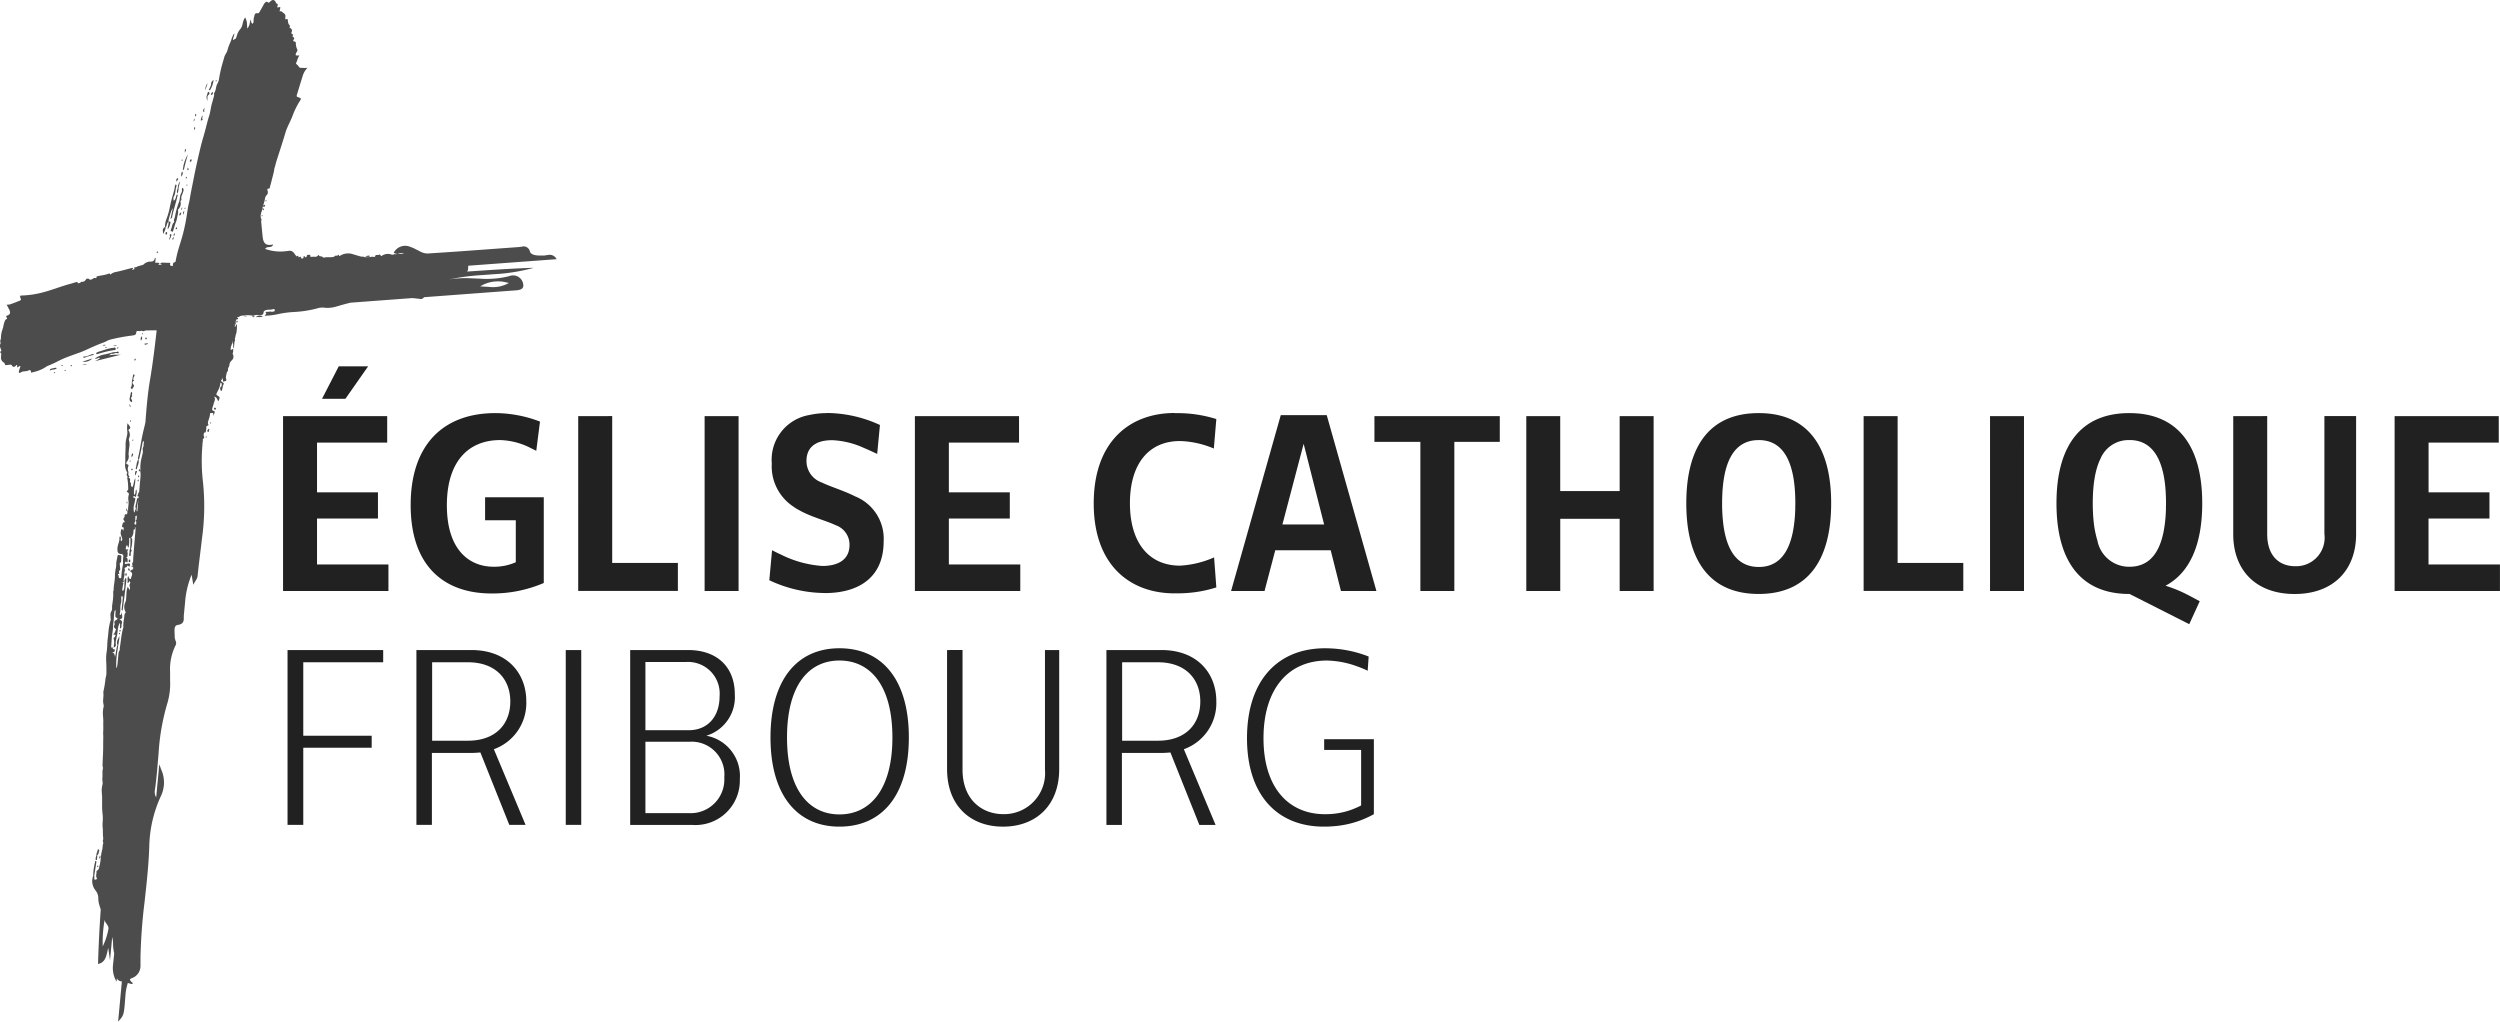
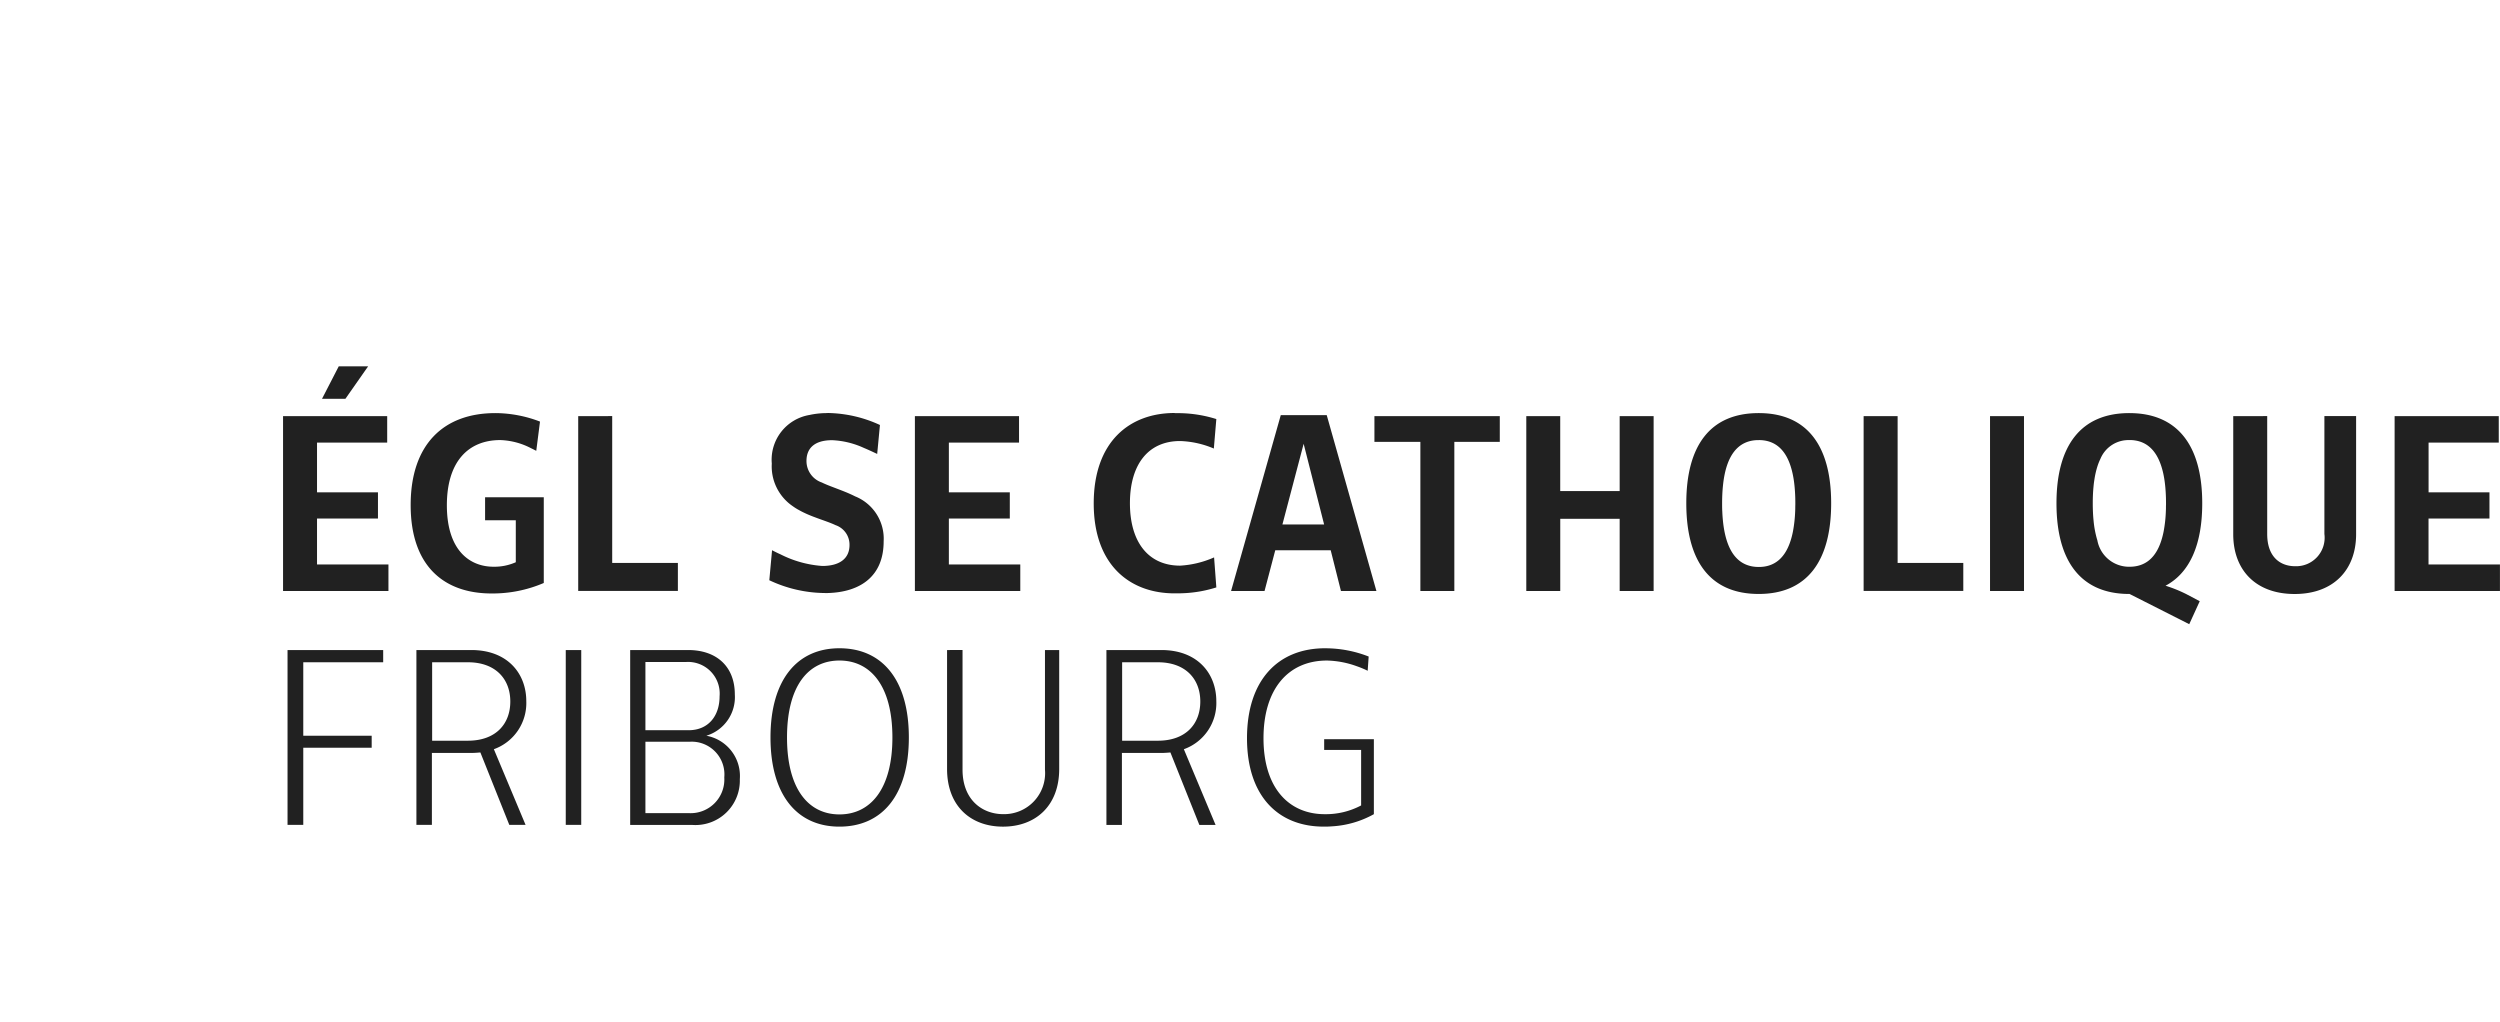
<svg xmlns="http://www.w3.org/2000/svg" width="233.263" height="95.322" viewBox="0 0 233.263 95.322">
  <defs>
    <clipPath id="a">
      <rect width="233.263" height="95.322" fill="none" />
    </clipPath>
  </defs>
  <g clip-path="url(#a)">
-     <path d="M25.156.2,25.19.164c.251-.246.417-.215.569.094l0,.013L25.771.3c0,.009.006.015.01.016.131.034.145.1.132.178L25.9.532l-.016.061a.274.274,0,0,0-.011.076.066.066,0,0,0,.085.021l.024-.01.012,0,.054-.012c.1-.021.118-.008.1.087L26.143.8l-.048.2c0,.019-.009.039-.014.06a.292.292,0,0,1,.282.078l.049.044c.025.022.049.044.075.064l.026.019a.265.265,0,0,1,.115.264l0,.059-.007.065a.717.717,0,0,0,0,.1l-.024.034v0c.018.029.041.021.065,0l.07-.009c.063-.006.117,0,.127.117l.008.085a.566.566,0,0,0,.162.39.091.091,0,0,1,.014.107l-.014.036a.072.072,0,0,0,.035.1l.019.011a.252.252,0,0,1,.142.325l-.027.071c-.023.066-.022.128.079.157a.078.078,0,0,1,.055.1l-.018.057-.01.04c-.006.032,0,.061.017.069.15.058.142.13.107.2l-.045.085a.191.191,0,0,0-.024.083.1.1,0,0,0,.076.052l.047.008a.128.128,0,0,1,.063.028.138.138,0,0,1,.061.1,1.291,1.291,0,0,0,.093.536l.025.058a.2.2,0,0,1,0,.2l-.02.026a.4.4,0,0,0-.064.11L27.6,5.03a.216.216,0,0,0-.013.056l0,.054a.154.154,0,0,0,.11.037h.229a2.665,2.665,0,0,0-.238.581l-.034.06c-.021.032-.046.089-.03.112.076.117.213.179.273.32.028.061.116.077.195.08l.087,0,.178.01a1.321,1.321,0,0,0,.342-.023,1.811,1.811,0,0,0-.465.8l-.062.194c-.162.507-.307,1.021-.47,1.529-.046.144-.01.2.137.234L27.9,9.1c.18.051.208.1.128.24L28,9.388l-.039.06A7.2,7.2,0,0,0,27.3,10.8c-.2.533-.5,1.023-.666,1.576-.152.516-.317,1.028-.481,1.541l-.3.934c-.066.211-.13.423-.18.64a1.927,1.927,0,0,0-.088.32,1.477,1.477,0,0,1-.042.253l-.041.167c-.032.14-.07.279-.107.418l-.09.357c-.03.119-.062.237-.1.354a.321.321,0,0,0-.012.057l-.006.041c-.012.083-.036.163-.183.143-.046-.006-.071.111-.052.159a.383.383,0,0,1-.1.474.656.656,0,0,0-.133.327l-.021.108-.011.053-.02.081-.029.1-.09.295c0,.008,0,.012,0,.012a.274.274,0,0,1,.149-.108.146.146,0,0,1-.051.208c-.007,0-.022,0-.04-.013l-.073-.052a.227.227,0,0,1-.011.048l-.016.048a.132.132,0,0,0,.011.123h0a2.577,2.577,0,0,0-.2.642l.029.326,0-.014.009-.019,0,0c.039.006.041.033.039.061L24.4,20.5l-.008.034-.011.042a.334.334,0,0,0-.014.061c.042.468.086.936.134,1.4l.011.1c.076.566.285.828.981.671a.338.338,0,0,1-.313.235l-.061.008-.076.009a.333.333,0,0,0-.3.166,4.236,4.236,0,0,0,1.955.209l.106-.012.093-.01a.5.5,0,0,1,.556.226l.052.069.158.22.024-.02c.116-.081.139-.04.153.016l.01.044a.2.2,0,0,0,.014.039A.106.106,0,0,0,27.91,24l.051-.034c.047-.028.093-.036.134.09s.179.084.241-.053a.046.046,0,0,0,0-.035l-.009-.026c-.009-.024-.01-.045.036-.046.068,0,.1.056.112.123L28.511,24c.042-.014.106-.039.109-.074.009-.119.063-.148.139-.154l.044,0h.047c.093,0,.106.044.109.094l0,.034a.141.141,0,0,0,.014.061l.006.011a3.126,3.126,0,0,1,.5-.011.513.513,0,0,0,.234-.165c.016-.021.036-.026.04,0,.034.188.245.065.342.183L30.12,24a.052.052,0,0,0,.017.02l.118.012c.06-.009.129-.027.183-.031s.111,0,.167,0h.166a1.479,1.479,0,0,0,.414-.048.173.173,0,0,1,.17-.1l.061,0a.224.224,0,0,0,.138-.048l.021-.024c.026-.037.051.012.054.036a.226.226,0,0,0,.022.082c.039-.018.078-.036.117-.058l.058-.033a1.406,1.406,0,0,1,1.15-.073l.131.036.33.1c.111.032.223.061.335.083a.31.31,0,0,1,.2.018l.035.016a1.655,1.655,0,0,0,.206.009l.193-.006.193-.009a.319.319,0,0,1,.244-.012l.155-.009,0-.008c.009-.14.081-.162.164-.163h.092a.235.235,0,0,0,.085-.013l.018-.009a.09.09,0,0,1,.135.033l.023.034.021.035.011.016.011.014.1-.052a1.017,1.017,0,0,1,.7-.145l.041.01.08.024a.449.449,0,0,0,.213.019l.058-.011a.1.1,0,0,0,.063-.044c.041-.063.08-.08.1,0l.006.029.009.026.008.017c.008.012.016.015.022-.009l0-.017a.142.142,0,0,1,.046-.1.458.458,0,0,1-.262-.072,1.2,1.2,0,0,1,1.532-.546l.086.031.086.034.086.036.043.019.088.041.175.087.337.175.121.06a1.434,1.434,0,0,0,.787.13l.216-.016q1.607-.1,3.214-.218l3.213-.235,1.606-.116.076-.006.265-.033L48.753,23a.6.6,0,0,1,.695.48c.1.3.56.369.995.365l.108,0,.106,0,.088,0,.073-.008.265-.041.078-.009a.711.711,0,0,1,.745.343l.033.053-8.245.61a1.607,1.607,0,0,0-.014.263.445.445,0,0,1-.1.282l1.381-.093c1.613-.108,3.225-.208,4.841-.257a17.25,17.25,0,0,1-3.684.594l-1.066.08a21.526,21.526,0,0,0-3.177.416,9.548,9.548,0,0,1,2.134-.108l.714.028a8.807,8.807,0,0,0,2.665-.2l.176-.051a.956.956,0,0,1,1.257.78c.066.354-.163.482-.456.536l-.078.013-.081.009-.081.008-.355.024-8.205.613h0a.368.368,0,0,1-.416.155l-.091-.014-.18-.015-.093-.013-.324-.031-5.753.43q-.53.126-1.055.282l-.089.026-.18.051a2.851,2.851,0,0,1-1.038.118l-.1-.012a1.479,1.479,0,0,0-.607.056l-.149.039-.15.037a10.276,10.276,0,0,1-1.587.25l-.353.025a8.9,8.9,0,0,0-1.4.183,6.169,6.169,0,0,1-1.3.161.137.137,0,0,1,.048-.078l.044-.04c.048-.045.08-.092-.006-.175-.025-.023.058-.094.1-.079.15.048.294-.058.441,0a.15.15,0,0,0,.071,0l.051-.008c.1-.008.2-.026.189-.145s-.109-.1-.169-.081l-.026.007c-.224.072-.466-.006-.693.1a.334.334,0,0,0-.071.045l-.055.051-.029.026v.021c0,.215-.094.3-.325.3l-.068,0-.136-.011a.951.951,0,0,0-.273.014.336.336,0,0,1-.266.046l-.058-.011a1.673,1.673,0,0,0-.526-.017l-.173.016c-.058,0-.116.009-.175.01-.179,0-.287.149-.451.158-.026,0-.036.021-.021.041a.049.049,0,0,0,.029.014l.037.008c.028.008.047.024.02.085a.058.058,0,0,1-.059.04l-.051,0a.045.045,0,0,0-.041.021.49.49,0,0,0-.066.25l0,.107c0,.063-.018.121-.106.131a.11.11,0,0,1,.03.128l-.012.045a.2.2,0,0,0,0,.022l0,.021a.148.148,0,0,0,.08-.1l.019-.063a.172.172,0,0,1,.073-.106.664.664,0,0,1,.031.251l0,.093-.006.1-.011.111-.015.118c0,.02,0,.041-.009.061l-.019.126L22,31.222l-.026.134-.029.136-.033.137h0c.006.056.013.112.021.169a.177.177,0,0,0-.063.139l0,.063c0,.01,0,.02,0,.03l-.006.028a1.4,1.4,0,0,1-.095.474.561.561,0,0,1-.017-.207l.009-.088a.341.341,0,0,0-.011-.155l0-.008-.008-.006c-.038-.022-.044-.056-.046-.1l0-.057a.353.353,0,0,0-.027-.1.856.856,0,0,1-.04.308l-.053.165a.634.634,0,0,0-.033.38.175.175,0,0,0,.045-.025l.043-.033a.169.169,0,0,1,.114-.036.33.33,0,0,1,.014.185l-.018.109-.006.026-.015.054a.122.122,0,0,0,0,.1.455.455,0,0,1-.078.562l-.02.022a.69.69,0,0,0-.215.365l0,.048a.435.435,0,0,1-.047.164l-.037.077a.373.373,0,0,0-.047.252.176.176,0,0,1-.063.14l-.038.042-.034.131-.025.108-.016.079-.014.08a1,1,0,0,0-.011.144l.024.087a.563.563,0,0,1,.018.089.1.1,0,0,1-.074.119l-.044.011a.19.19,0,0,0-.116.06c-.019.029-.052-.035-.072-.1l-.011-.039,0-.017a.668.668,0,0,1-.007-.1v-.1l0,0,.016-.02-.02-.012,0,.032-.024.029c-.012.014-.022.029-.02.04a.072.072,0,0,1-.035.073l-.044.031a.072.072,0,0,0-.021.113.39.39,0,0,0,.172.15c.081.042.066.111.034.18l-.021.04-.021.039-.046.222-.049.222a.072.072,0,0,1-.086.061.1.1,0,0,1-.054-.063l-.006-.025-.012-.05a.2.2,0,0,1,.075-.255.114.114,0,0,0,.038-.058l.018-.051a.246.246,0,0,1,.01-.024c-.021-.076-.006-.16-.059-.22-.058-.016-.076.012-.082.048v.014a1.661,1.661,0,0,1-.206.638l-.067.134q-.033.066-.064.135l-.014.034a.1.1,0,0,0,.043.148l.067.045.055.038c.123.09.138.137.093.273l-.021.06-.027.071-.014.025-.036.046a.537.537,0,0,1-.032-.056l-.057-.119A.426.426,0,0,0,19.974,37a.419.419,0,0,1,.044.417L20,37.481l-.026.066c-.011.03-.022.06-.031.09l-.011.045c-.024.118-.078.229-.106.35l-.022.095c-.022.1-.017.185.151.215.059.009.083.086.066.155l-.089.322-.009-.1-.006-.053c-.018-.118-.049-.143-.167-.133l-.051.006-.1.014a1.55,1.55,0,0,1-.092.493l-.078.24a.415.415,0,0,0,.017.34c.019.041-.007.061-.045.079l-.063.027a.127.127,0,0,0-.09.131,1.117,1.117,0,0,1-.021.291l-.02.119c-.01.048-.031.092-.1.08l-.024-.006-.044.05-.026.1a.324.324,0,0,0,0,.165l.025.074c.024.077.024.16-.077.2l-.027.009-.013.137a.2.2,0,0,1-.014.163c-.008.091-.015.182-.021.272a.375.375,0,0,1-.009.126,17.433,17.433,0,0,0,.04,3.144l.027.228a21.859,21.859,0,0,1-.1,5.246l-.058.5-.183,1.5-.06.5c-.039.333-.076.666-.109,1a.87.87,0,0,1-.131.341l-.063.1-.1.17c-.036.06-.072.123-.108.19l-.153-.939a8.321,8.321,0,0,0-.611,2.6l-.029.287-.027.287c-.018.191-.036.382-.057.572,0,.044-.007.088-.008.133l0,.166,0,.065,0,.064c-.024.242-.124.454-.573.517-.25.036-.292.265-.29.524v.078l.012.262a1.6,1.6,0,0,1,0,.187.838.838,0,0,0,.048.3l.048.152a.458.458,0,0,1,.021.338,4.983,4.983,0,0,0-.542,2.569v.251l0,.5a6.394,6.394,0,0,1-.232,2.063,20.525,20.525,0,0,0-.841,4.734l-.1,1.178c-.053.62-.111,1.239-.19,1.855l-.051.37a1.009,1.009,0,0,0,.087.671l.03.052.287-3.085.038.1.071.19.065.183a2.937,2.937,0,0,1-.006,2.459l-.04.084a11.792,11.792,0,0,0-1.061,4.661l-.007.175c-.046,1.266-.167,2.526-.3,3.786l-.138,1.259a49.989,49.989,0,0,0-.374,5.114v.4l0,.172v.158l0,.083a1.2,1.2,0,0,1-.827,1.136.43.43,0,0,0-.164.115.588.588,0,0,0,.287.329.145.145,0,0,1-.19.084l-.033-.009c-.085-.024-.169-.051-.252-.081a4.7,4.7,0,0,0-.225,1.168l-.019.215-.046.6-.018.2-.019.179-.019.156-.014.093c0,.014,0,.029-.008.044l-.015.081-.009.038-.018.072-.009.034-.021.064-.011.03-.024.058a.86.86,0,0,1-.04.081l-.03.052-.033.051-.036.051-.039.051-.066.081-.189.215.35-3.754a.542.542,0,0,1-.47-.285l-.024.317a2.513,2.513,0,0,1-.332-1.574l.008-.087.1-.968-.009-.058-.011-.058a3.834,3.834,0,0,1-.084-.88,2.79,2.79,0,0,0-.066-.471l-.014-.1-.205,2.2-.171-1.175-.07.329-.028.124-.029.119c-.125.486-.307.836-.82.941.048-1.7.136-3.4.252-5.089l-.031-.09-.029-.091-.048-.158a2.259,2.259,0,0,1-.119-.659l0-.089a1.154,1.154,0,0,0-.246-.671l-.033-.046a1.365,1.365,0,0,1-.2-1.319l.006-.029,0-.031v-.138a5.394,5.394,0,0,1,.136-.944l.059-.267c.1.013.109.058.1.107l-.01.057-.092.595-.094.593,0,.046.007.092a.5.5,0,0,1,0,.092l-.009.046a.093.093,0,0,0,.059.123A.259.259,0,0,0,9,82.045c.061-.029.048-.083.022-.131a.481.481,0,0,1-.04-.305L9,81.476A.827.827,0,0,0,9,81.344a.132.132,0,0,1,.048-.106.386.386,0,0,0,.2-.283l.014-.068.015-.075.008-.036.009-.036c.127-.466.1-.96.236-1.424a1.309,1.309,0,0,0,.039-.228l.014-.153a1.008,1.008,0,0,1,.066-.3.267.267,0,0,1-.043-.234l.021-.1a.327.327,0,0,0,0-.128A6.027,6.027,0,0,1,9.6,77.4l-.012-.111a2.825,2.825,0,0,1-.01-.576l.007-.1a3.589,3.589,0,0,0-.022-.732,6.666,6.666,0,0,1-.036-.735V74.6c0-.061,0-.122,0-.183s0-.12-.006-.18L9.5,73.962a2.194,2.194,0,0,1,.057-.729.755.755,0,0,0,.012-.292l-.017-.15a.965.965,0,0,1,0-.227,1.906,1.906,0,0,0,.009-.255l0-.17a1.448,1.448,0,0,1,.042-.427.277.277,0,0,0-.009-.146l-.019-.078a.351.351,0,0,1-.008-.076l.011-.319.028-.637c.009-.213.017-.424.021-.637l0-.513.008-.389c0-.065,0-.13,0-.195l-.007-.2a1.878,1.878,0,0,1,0-.22l.011-.221c0-.037,0-.074,0-.111,0-.188-.01-.377,0-.562,0-.136,0-.272-.013-.407l-.014-.2a2.533,2.533,0,0,1,.047-.812.464.464,0,0,0,.016-.18l-.007-.034a1.606,1.606,0,0,1-.038-.556l.014-.185a2.05,2.05,0,0,0-.006-.463A9.909,9.909,0,0,0,9.846,63.3l.03-.115a1.717,1.717,0,0,0,.053-.474v-.163l0-.081c0-.143,0-.285-.006-.428l-.012-.285a4.8,4.8,0,0,1,.01-.709l.019-.14A4.818,4.818,0,0,0,10,60.34l.019-.374c.007-.125.017-.249.033-.373.013-.1.024-.2.034-.294L10.114,59a5.653,5.653,0,0,1,.216-1.16.175.175,0,0,0,0-.092l-.012-.059a.214.214,0,0,1,0-.03v-.051l-.009-.151a.72.72,0,0,1,.094-.449c.086-.131.037-.321.058-.483l.017-.13.035-.259a4.241,4.241,0,0,0,.046-.912c0-.057.041-.1.041-.143a3.944,3.944,0,0,1,.037-.486l.043-.321a4.385,4.385,0,0,0,.043-.482,3.917,3.917,0,0,1,.1-.851,1.544,1.544,0,0,0,.019-.305,2.642,2.642,0,0,1,.05-.38l.049-.251.024-.126.008-.03c.029-.081.084-.076.141-.062l.039.011.037.009a.112.112,0,0,0,.034,0c.055-.006.1.055.1.128l-.007.083v.118h0a.484.484,0,0,0-.01.085v.087a.259.259,0,0,1-.119.238c-.016.011-.02.04-.018.079l.006.05.013.091c0,.021,0,.042.006.061v.028a.464.464,0,0,0,.006.082L11.21,53l.006.051a.209.209,0,0,1-.093.208c-.027.02-.03.1-.019.146l.024.059c.016.046.017.082-.058.092l-.025,0c-.031,0-.066.039-.041.056a.179.179,0,0,1,.069.135l.006.06a.245.245,0,0,0,.022.085.128.128,0,0,0,.158.053c.047-.011.056-.044.058-.091a8.144,8.144,0,0,1,.154-1.16.6.6,0,0,0,.009-.147l0-.1h0a2.464,2.464,0,0,1,.042-.61.145.145,0,0,1-.095-.108l-.016-.048c-.36.056-.458-.116-.454-.443l0-.081a1.5,1.5,0,0,1,.058-.314l.068-.23a1.228,1.228,0,0,0,.061-.473c0-.034.016-.081.089-.081a.251.251,0,0,1,.039.193l-.007.083a.268.268,0,0,0,.034.164.2.2,0,0,0,.1-.237.882.882,0,0,0-.04-.153l-.053-.149a.617.617,0,0,1-.04-.312.915.915,0,0,1,.05-.238l.014-.028c.014-.026.031-.046.069-.03a.074.074,0,0,1,.041.072v.036l.036.025.044-.011.029-.245-.035-.012-.036-.011c-.068-.024-.125-.056-.081-.179l.015-.046.028-.094a.473.473,0,0,1,.061-.134c.026-.039.057-.024.08.008.011.012.062-.083.041-.134l-.046-.057a.183.183,0,0,1-.009-.26.237.237,0,0,0,.063-.163c-.016-.126.033-.156.1-.165l.038,0h.079l.055-.225s0-.011-.009-.022l-.057-.06a.218.218,0,0,1-.056-.243.094.094,0,0,1,.044.07l.011.056c.011.042.029.077.089.073l.029,0a1.787,1.787,0,0,1,.01-.309l.022-.2a1.633,1.633,0,0,0,0-.413,1.187,1.187,0,0,1,.034-.552c.031-.106-.02-.156-.089-.207l-.021-.015c-.075-.052-.124-.116,0-.18a.1.1,0,0,0,.051-.1,5.757,5.757,0,0,0-.058-.9.359.359,0,0,1,.006-.267l-.052-.091a.211.211,0,0,1-.014-.218l.018-.028a.069.069,0,0,0,0-.085,1.29,1.29,0,0,1-.18-.83l.012-.263c0-.044,0-.088,0-.131v-.065c-.011-.423.038-.853.026-1.279a2.423,2.423,0,0,1,.072-.587l.044-.193.021-.1a1.093,1.093,0,0,0,.02-.384,2.39,2.39,0,0,1,.024-.742l.165.222c.012.017.024.033.034.049l.026.044c.063.118.032.19-.158.309a.767.767,0,0,1,.092.746l-.009.025-.019.05a.158.158,0,0,0-.006.1,1.419,1.419,0,0,1,.038.677l-.02.15c-.009.066-.018.133-.024.2l-.006.1a1.3,1.3,0,0,0-.012.266.766.766,0,0,1-.1.567l-.058.076c-.07.1-.115.21.08.27a.094.094,0,0,1,.063.128l-.007.022a.623.623,0,0,0-.011.477.289.289,0,0,1,.017.153l-.007.063a.221.221,0,0,0,.081.231c.024.018.014.044,0,.073l-.024.038A.194.194,0,0,0,12,44.6c.079.009.142.032.139.128v.03l-.006.09a.267.267,0,0,0,.111.267.262.262,0,0,0,.106.349,1.247,1.247,0,0,0,.118-.344l.037-.175a1.123,1.123,0,0,1,.118-.334,2.381,2.381,0,0,1-.044.615l-.035.207a2.265,2.265,0,0,0-.029.753c.1-.1.142-.171.131-.262a.3.3,0,0,1,.083-.247.859.859,0,0,1,.009.409l-.022.109-.023.108c-.019.084-.058.071-.1.03l-.022-.025c-.048-.057-.1,0-.128.025a.067.067,0,0,0,.053.109c.126.016.137.058.125.136l-.017.09c-.009.047-.018.093-.028.141l-.047.212a1.531,1.531,0,0,0-.019.789.055.055,0,0,1,.05-.016l.018-.076.015-.055.017-.056c.006-.018.013-.034.019-.047l.009-.016.021-.034c.014-.022.024-.044.018-.057a.511.511,0,0,1-.013-.345l.033-.128.011-.044c.029-.136.05-.275.088-.408.009-.027.037-.046.052-.067.048.009.067.029.074.055l.021-.22a.061.061,0,0,1-.093.01.069.069,0,0,1-.014-.084c.039-.1.082-.207.12-.307a.073.073,0,0,1,.024,0l.057-.606a.222.222,0,0,1,0-.044l.077-.808c0-.063,0-.125,0-.187a1.32,1.32,0,0,0-.041-.352.167.167,0,0,0,.03-.076,3.635,3.635,0,0,1,.118-1.155l.071-.31c.008-.034.016-.068.023-.1a.889.889,0,0,0,.011-.237l0-.031-.014-.061a.139.139,0,0,1,0-.059,1.567,1.567,0,0,1,.049-.18l.029-.089c.014-.153.028-.307.041-.461-.058.013-.106.033-.131.139l-.006.034c-.076.471-.187.936-.284,1.4a.177.177,0,0,1-.04.082l-.039.046a1.009,1.009,0,0,1-.058.536l-.037.114a2.008,2.008,0,0,0-.062.231c-.006.034-.038.043-.071.034a.052.052,0,0,1-.036-.071,2.109,2.109,0,0,0,.046-.212l.024-.143a1.341,1.341,0,0,1,.126-.417l.039-.064a.151.151,0,0,1-.024-.145c.083-.338.148-.679.209-1.021l.122-.683c.041-.228.086-.454.138-.679l.045-.19.094-.381c.03-.127.059-.254.083-.382.1-1.334.211-2.667.434-3.98.257-1.526.443-3.055.615-4.587h-.156l-.156,0c-.142,0-.284,0-.425.012a1.285,1.285,0,0,0-.379.027l-.037.02a.173.173,0,0,1-.15.016l-.056-.018a.139.139,0,0,0-.159.021l-.225-.015a.127.127,0,0,0-.16.11l0,.024c-.016.205-.129.25-.29.276l-.066.01a17.372,17.372,0,0,0-2.049.378A1.674,1.674,0,0,0,10,31.8l-.189.093a2.082,2.082,0,0,1-.193.082c-.381.134-.751.293-1.119.458l-.441.2-.22.1c-.325.145-.668.252-1,.374l-.332.123a8.882,8.882,0,0,0-1.136.494,9.339,9.339,0,0,1-.884.4,1.059,1.059,0,0,0-.212.116,3.216,3.216,0,0,1-1.068.454l-.276.077a.085.085,0,0,1-.042-.074l0-.03,0-.014c-.03-.1-.073-.153-.172-.111l-.026.012a.808.808,0,0,1-.287.08l-.121.014a.782.782,0,0,0-.4.133c-.058.044-.132.006-.123-.1a2.556,2.556,0,0,1,.158-.5.13.13,0,0,0-.155.012l-.064.047a.114.114,0,0,1-.118.018l.009-.024a.241.241,0,0,0,.006-.171.082.082,0,0,0-.1.036l-.021.029a.133.133,0,0,1-.025.024l-.042.029c-.1.062-.183.086-.265-.037l-.018-.029a.174.174,0,0,0-.192-.086l-.049.007-.072.011-.045,0-.044.006-.065.011-.041.006c-.1.01-.173-.012-.188-.189,0-.011-.019-.023-.035-.032L.38,33.843A.515.515,0,0,1,.1,33.3l0-.077.011-.133.006-.034A.072.072,0,0,0,.1,32.973c-.086-.075-.111-.145,0-.219.031-.022.028-.049.016-.084l-.051-.133-.026-.073a.488.488,0,0,1,.029-.451.37.37,0,0,1-.017-.307l.02-.076a.553.553,0,0,0,.021-.151A2.1,2.1,0,0,1,.211,30.8l.051-.163c.065-.2.081-.421.164-.627l.03-.069a.278.278,0,0,1,.2-.187.161.161,0,0,0-.029-.116L.6,29.592a.185.185,0,0,1-.022-.049l0-.027c-.006-.025.006-.037.032-.046.345-.125.4-.246.253-.586L.821,28.81l-.1-.19-.1-.2a.853.853,0,0,0,.435-.062l.149-.056c.033-.013.066-.025.1-.036.106-.034.208-.08.314-.125l.045-.018.093-.034A.442.442,0,0,0,1.928,28c.044-.046.029-.1,0-.148L1.9,27.779a.241.241,0,0,1-.021-.068c-.014-.1.01-.13.1-.137h.027a8.818,8.818,0,0,0,2.055-.309c.32-.085.635-.185.948-.29l.626-.21c.209-.069.418-.136.629-.2l.318-.088c.057-.014.113-.031.169-.048l.168-.053a1.6,1.6,0,0,1,.344-.073l-.018.038-.01.025c-.01.033,0,.058.063.056a.318.318,0,0,0,.277-.128h.067a.367.367,0,0,0,.335-.162L8,26.1a.216.216,0,0,1,.354-.026c.066.067.212-.009.3-.061L8.683,26l.042-.029a.159.159,0,0,1,.123-.031l.034.006c.073.01.137,0,.131-.124,0-.025.031-.039.069-.048l.048-.01.044-.008c.073-.016.145-.03.219-.043l.22-.039a2.76,2.76,0,0,0,.539-.143c.072-.029.1,0,.119.038l.022.044.009.014a.873.873,0,0,1,.481-.242l.056-.012c.282-.061.561-.131.84-.205l.557-.148c.06-.015.116-.042.173,0a.061.061,0,0,1-.018.061l-.033.031a.081.081,0,0,0-.023.035v.025a.58.58,0,0,0,.23-.079l.041-.027-.03,0c-.029,0-.056,0-.064-.043s.015-.073.056-.085l.016,0,.038,0,.063,0a1.077,1.077,0,0,1,.3-.127l.235-.063c.052-.015.1-.031.154-.051h0a.914.914,0,0,1,.652-.29l.051,0c.212-.01.323-.081.357-.286,0-.029.03-.052.091-.047l-.044.44.053,0,.086,0h.066a.69.69,0,0,1,.119.012c.095.023.08.06.038.095l-.025.019-.014.009-.008.037-.006.019.244,0a.069.069,0,0,0,.055-.033l.007-.016v0h-.05c-.034,0-.065-.01-.073-.054s.018-.051.046-.063l.029-.011a.5.5,0,0,1,.228-.022l.091.009.046,0c.081,0,.163.006.245.006h.124c.051,0,.12,0,.1.071-.045.141,0,.183.066.2l.036.008.057.01a.291.291,0,0,1,.091.027l0-.117c0-.124.024-.231.19-.258.041-.006.056-.046.063-.087l.006-.04a12.023,12.023,0,0,1,.364-1.431l.143-.471c.071-.235.14-.471.2-.71a17.453,17.453,0,0,0,.347-1.75l.05-.334c.025-.167.051-.334.087-.5l.039-.165c.088-.337.123-.683.192-1.021l.1-.5.2-1.011c.067-.337.136-.673.21-1.008l.155-.69c.131-.574.265-1.148.422-1.715l.1-.339c.053-.18.1-.36.149-.541l.14-.544c.071-.272.144-.543.231-.81a3.519,3.519,0,0,0,.1-.412l.079-.419c.01-.046.019-.093.03-.139l.036-.137.079-.272L19.9,9.2l.033-.111a.814.814,0,0,0,.045-.344l0-.033a.036.036,0,0,1,0-.028.916.916,0,0,0,.16-.4l.029-.143a1.254,1.254,0,0,1,.085-.277L20.29,7.8a1.3,1.3,0,0,0,.143-.421l.012-.073a12.821,12.821,0,0,1,.364-1.562l.126-.44c.066-.225.241-.4.295-.637a3.238,3.238,0,0,1,.2-.575l.095-.225c.016-.037.031-.075.046-.113a2.048,2.048,0,0,1,.287-.645c.034.245-.141.41-.109.607.006.026.024.023.049.006l.033-.024.039-.03A.216.216,0,0,1,22,3.607c.019-.046.036-.092.051-.138l.07-.21a1.393,1.393,0,0,1,.281-.521,1.105,1.105,0,0,0,.225-.474l.05-.195L22.69,2a1.015,1.015,0,0,1,.076-.185l.067-.127.036-.07a1.406,1.406,0,0,1,.18.68l.014.216c0,.049.009.1.014.148a1.058,1.058,0,0,0,.227-.5l.036-.172c.012-.057.026-.113.043-.17a.509.509,0,0,1,.031.1l.02.1a.277.277,0,0,0,.122.2.294.294,0,0,0,.1-.284,1.328,1.328,0,0,1,.072-.422l.013-.059c.04-.194.1-.238.326-.223a.1.1,0,0,0,.113-.058l.018-.031L24.4.792l.2-.361A.573.573,0,0,1,24.8.2l.036-.02a.1.1,0,0,1,.128.012c.076.083.128.061.19.006M9.759,85.838A12.036,12.036,0,0,0,9.586,88.3a6.009,6.009,0,0,0,.546-1.715,1,1,0,0,0-.181-.377l-.106-.152a.537.537,0,0,1-.063-.14c-.007-.025-.015-.048-.022-.073m-.633-5.069.012,0c.02.009.029.049.032.076s0,.06-.042.06a.073.073,0,0,1-.055-.093c.007-.028.029-.051.053-.046m.009-1.518c.091-.008.148.074.134.1a.563.563,0,0,0-.04.113l-.028.118a.372.372,0,0,1-.145.239.285.285,0,0,1,.012.17l-.011.068v.089c0,.055-.009.1-.087.091-.06-.01-.061-.068-.051-.128l.012-.066,0-.02a.658.658,0,0,1,.026-.1l.034-.1a.986.986,0,0,1,.053-.293l.046-.141c.015-.047.029-.093.04-.141m.2.532.02.07.012.047a.211.211,0,0,1-.07.219.214.214,0,0,1,0-.208l.021-.051a.216.216,0,0,0,.018-.077M12.671,49.2a.127.127,0,0,1-.115.038.063.063,0,0,0,.014.029l.036.041c.032.039.048.075-.078.092-.059.008-.072.05-.073.1v.08a.913.913,0,0,1-.229.614.137.137,0,0,1,.11.151v.068a2.908,2.908,0,0,1-.111.811l.009.022.013.046a.144.144,0,0,0,.065.1.28.28,0,0,0-.114.221l0,.063,0,.064,0,.032c0,.05-.007.107-.077.1a.08.08,0,0,1-.074-.108.769.769,0,0,0,.03-.189l.007-.127a.661.661,0,0,1,.056-.249,6.858,6.858,0,0,0,.029-.775l0-.159-.019-.078c-.088-.011-.1.032-.1.086l0,.05a2.226,2.226,0,0,1-.012.473l-.033.28c-.066.012-.08-.016-.084-.051l0-.039c-.006-.061-.035-.1-.1-.088a.05.05,0,0,0-.046.049l-.006.046-.008.039-.021.078c-.024.109-.007.2.131.15.077-.026.114.023.083.051a.205.205,0,0,0-.06.215l.011.055a.3.3,0,0,1,.006.133c-.008.03-.016.058-.026.089a.134.134,0,0,1-.044.179l-.068.053-.016.014c.112,0,.138.059.148.128l0,.042,0,.044.007.064c.006.063,0,.121-.071.131-.053.007-.068-.019-.074-.05l-.006-.047a.052.052,0,0,0-.014-.034.2.2,0,0,1-.1.174h0l0,.047c0,.046.012.083.084.077l.066-.011.136-.031c.17-.03.245.051.19.2-.015.046-.052.1-.112.056l-.053-.041c-.037-.029-.074-.051-.083,0a.16.16,0,0,1-.106.122l-.051.024c-.058.027-.106.059-.088.141l.013.061a.245.245,0,0,1-.053.245.688.688,0,0,1,0,.387l-.029.128a.818.818,0,0,0-.021.322l.016.065-.142.071.111.058a.943.943,0,0,0-.071.28l-.018.144a1.19,1.19,0,0,1-.029.142.136.136,0,0,0,.02.1l.041.063a.586.586,0,0,0,.125-.38l.008-.135c0-.015,0-.03,0-.045l.006-.044a.815.815,0,0,0,.008-.138v-.093a.542.542,0,0,1,.088-.359l.011-.011.048-.036a.887.887,0,0,1,.013.367l-.014.117c-.1.855-.208,1.708-.315,2.568-.09-.019-.1-.056-.1-.1l.008-.055c.023-.21.046-.42.066-.63l.031-.337,0-.043c.008-.079.006-.16-.108-.193a.784.784,0,0,0-.03.288,1.068,1.068,0,0,1-.044.452c-.067.28-.01.568-.073.846l-.026.092c-.01.031-.01.089.051.092a.08.08,0,0,0,.086-.068l.028-.128.016-.068.011.1.018.132.025.165c0,.009,0,.017,0,.026l0,.045c0,.09-.017.126-.1.153l-.044.011-.053.011-.063.012c.15.1.287.216.237.374l-.013.033a.371.371,0,0,0-.03.131l0,.1a.3.3,0,0,1-.115.25c-.092-.163.048-.344-.063-.529l-.058.163a1.656,1.656,0,0,0-.113.467,4.589,4.589,0,0,1-.083.588l-.068.348-.023.113a.911.911,0,0,0-.019.285l.01.058a.19.19,0,0,1-.1.22l-.074.046-.026.016c0-.046,0-.091.009-.135l.021-.2a1.043,1.043,0,0,0-.036-.506c-.014-.037.007-.063.036-.088l.037-.03a.136.136,0,0,0,.053-.07.1.1,0,0,1,.009-.026l.028-.055c.022-.047.028-.092-.076-.111l-.032.018c-.017.009-.034.016-.039.013-.031-.031-.016-.068.014-.1a.513.513,0,0,0,.1-.175l.034-.095.019-.046.023-.044c.027-.05.015-.07-.014-.093l-.027-.022c-.15-.131-.165-.188-.079-.374l.019-.039v-.026c-.063-.2-.051-.25.111-.36l.032-.021c.145-.1.163-.126.047-.19l-.025-.014a.167.167,0,0,1-.106-.174v-.049c0-.037,0-.074,0-.112l.013-.113a.68.68,0,0,0-.014-.281.372.372,0,0,0-.1.241l-.013.115c-.023.2-.023.4-.043.6l-.019.15a3.1,3.1,0,0,0-.033.316l-.019.318a2.989,2.989,0,0,1-.036.312,6.126,6.126,0,0,0-.078.673l-.023.336c-.007.112-.016.224-.026.336a.806.806,0,0,0,0,.093l-.006.011c0,.009,0,.019.023.009l.045-.014c.051-.014.064-.009.08.028l.012.034,0,.014,0,.029a.057.057,0,0,0,.044.056.055.055,0,0,0,.022,0l.026,0,.026,0c.031,0,.056,0,.054.041l0,.021a.263.263,0,0,0,0,.035l0,.058c-.006.06-.023.116-.111.122a.082.082,0,0,0-.073.052l-.015.031a.058.058,0,0,1-.009.014c.08-.041.133,0,.167.079a.673.673,0,0,1,.068.3c.1-.363.1-.745.225-1.1a.087.087,0,0,0,0-.058.577.577,0,0,1,.029-.469l.039-.086.04-.086a1.189,1.189,0,0,0,.067-.175,1.034,1.034,0,0,1-.012.378l-.023.124c0,.021-.007.042-.01.063l-.024.16-.1.638A8.076,8.076,0,0,0,10.842,62l.006.208a.134.134,0,0,0,.051.118,4.725,4.725,0,0,0,.094-.664l.023-.267.018-.188.008-.108a.815.815,0,0,1,.116-.418.15.15,0,0,0,.021-.1l-.006-.051a.188.188,0,0,1,0-.049c.022-.126.041-.253.059-.381l.077-.575a6.843,6.843,0,0,1,.184-.948c0-.006.011-.01.02-.014a2.659,2.659,0,0,1,.032-.66l.033-.218c.006-.036.011-.073.016-.108l0-.041.008-.083a.465.465,0,0,1,.075-.239l.029-.035a.075.075,0,0,0,.006-.091l-.009-.017a.941.941,0,0,1-.029-.819l.034-.1.034-.1a.44.44,0,0,0,.023-.141l0-.034c.011-.093.017-.188.022-.282l.01-.19a2.082,2.082,0,0,1,.117-.657l.029.048.06.093a.55.55,0,0,1,.089.193l.023-.107a.421.421,0,0,0-.024-.3.144.144,0,0,1,0-.115l.03-.078a.219.219,0,0,0-.03-.259.127.127,0,0,0-.045.048l-.027.044a.214.214,0,0,1-.122.095,1.079,1.079,0,0,0,.008-.219l0-.108a.771.771,0,0,1,.053-.342c.009.018.018.036.026.054l.033.08c.039.093.081.166.2.148a.492.492,0,0,1,.038-.179l.039-.106.016-.051a.275.275,0,0,0-.173-.37.166.166,0,0,1,.1-.114l.041-.019c.086-.039.135-.082.15-.143l0-.1a.5.5,0,0,0-.018-.06l-.034-.087a.325.325,0,0,1,.046-.378c0-.168.008-.337.021-.5q.1-1.355.225-2.71m-1.516,9.852c.034-.009.047.02.047.068a.054.054,0,0,1-.068.05.044.044,0,0,1-.032-.063.09.09,0,0,1,.053-.055m.049-.269h.018c.031,0,.041.036.041.067a.062.062,0,0,1-.079.063.043.043,0,0,1-.039-.062c.009-.034.022-.068.06-.07m.54-5.3c.016-.016.066,0,.072.028.018.088.026.176-.083.215l-.016-.02,0-.009a.2.2,0,0,1,.033-.215m.267-.459h.008c.081.058.1.133.042.262l-.038-.041-.035-.046a.126.126,0,0,1-.021-.149.079.079,0,0,1,.044-.026m.246-.178c.014-.022.048-.023.073-.02l.024,0c.029,0,.056.011.042.047s-.058.041-.086.038l-.024,0-.025-.044a.029.029,0,0,1,0-.021m-.171-.64a.049.049,0,0,1,.054.047l0,.033a.093.093,0,0,0,.008.029l0,.042c0,.048-.017.09-.073.094s-.069-.049-.071-.093v-.034l0-.036c0-.042.02-.081.078-.083m.683-4.1-.031.014-.065.025-.031.014-.027.018.009.061a1.133,1.133,0,0,1-.014.282l-.021.14a.2.2,0,0,1-.011.041l-.021.056c-.034.085-.056.17.121.191,0,0,.01.009.014.021l.027-.3c-.041,0-.064-.018-.069-.049a.1.1,0,0,1,.059-.119.025.025,0,0,1,.026,0Zm.137-1.48q-.012.066-.026.133l-.054.265a4.311,4.311,0,0,0-.083.558l0,.113a.3.3,0,0,1,.068.012Zm-1.056.165a.21.21,0,0,1,.027.175c-.053.013-.061-.016-.06-.046l0-.038-.006-.044a.045.045,0,0,1,.035-.048M12.9,44.748c.055.007.036.054.035.089a.072.072,0,0,1-.071.078c-.04-.025-.033-.059-.019-.09l.013-.026.017-.029c.01-.013.019-.023.025-.022m.036-.382a.067.067,0,0,1,.052.064.089.089,0,0,1-.081.1.226.226,0,0,1-.023-.079c0-.038,0-.08.051-.088M12.7,43.93l.015,0a.072.072,0,0,1,.06.09l-.015.038-.033.078-.113.244a.545.545,0,0,1,0-.3L12.636,44l.006-.026a.057.057,0,0,1,.054-.046m.345-.2a.194.194,0,0,1,.027.143l-.007.037a.076.076,0,0,1-.077.067c-.039,0-.041-.043-.032-.065a.78.78,0,0,1,.041-.09Zm-.747,0h.016c.061.012.073.054.068.1-.014.031-.027.058-.062.051a.078.078,0,0,1-.064-.108c.007-.021.017-.046.042-.049m-.144-.753h.015s.009.006.011.013l.014.036c0,.032-.017.061-.051.059s-.046-.032-.04-.062a.055.055,0,0,1,.05-.046m.209-.655c.006-.006.05.006.051.015a.351.351,0,0,1-.074.27l-.041.065a.327.327,0,0,1,.063-.349m.036-1.3c.03-.01.045,0,.048.023,0,.044-.01.079-.061.081l-.018,0-.037-.014Zm6.849-.3a.051.051,0,0,1,.042.061c0,.032-.024.051-.059.036a.061.061,0,0,1-.034-.039.054.054,0,0,1,.051-.058M19.508,40a.146.146,0,0,1,.008.118l-.021.063,0,.017-.006.036a.076.076,0,0,1-.053.068c-.032.011-.055-.009-.072-.038a.11.11,0,0,1,.028-.156L19.4,40.1l.024-.035A.143.143,0,0,1,19.508,40m.073-.566a.048.048,0,0,1,.084,0l.018.024.018.021c0,.006.008.012.006.016-.019.037-.051.022-.076.006l-.034-.04c-.011-.013-.019-.024-.016-.027m-7.4-.275.026.144,0,.019,0,.035c0,.02-.035.026-.046.009-.029-.044-.021-.093.015-.207M20,38.05a.111.111,0,0,1,.111.009.081.081,0,0,1,.006.131l-.035.043a.166.166,0,0,0-.018.03l-.014-.018-.041-.051c-.034-.045-.056-.089-.009-.143m-7.889-.362.011.035.034.091a.217.217,0,0,1-.006.18.335.335,0,0,1-.039-.306m.126-1.131a.156.156,0,0,1,.093.192l-.009.018L12.3,36.8l.007.039a.1.1,0,0,0,.006.019.141.141,0,0,1-.02.154l-.03.046a.151.151,0,0,0-.029.128.342.342,0,0,0,.028.065l.036.063a.165.165,0,0,1-.007.207.286.286,0,0,1-.194-.34c.011-.074.026-.148.042-.221l.05-.22q.022-.091.047-.182m.226-1.623h.016a.094.094,0,0,1,.074.113.2.2,0,0,1-.021.056l-.03.053a.419.419,0,0,0-.056.289l.048.041c.017.016.02.022.014.029l-.064.045c-.109.082-.11.128-.034.268l.014.021.046.061a.143.143,0,0,1,.027.128.228.228,0,0,1-.048.086l-.043.051a.207.207,0,0,0-.046.088l0,.037c0,.025-.009.021-.022.011l-.025-.019-.056-.031c-.043-.026-.077-.058-.054-.107l.011-.019A.565.565,0,0,0,12.3,35.8v-.1a.691.691,0,0,1,.034-.245l.081-.445c.006-.037.021-.072.056-.073M5,34.806c.034-.054.115-.092.139-.059s0,.061-.031.066l-.05,0H5.044Zm1.152-.287.007,0c-.007.016-.009.041-.021.046l-.011.006-.037.024c-.024.015-.049.022-.07-.015s.031-.049.069-.057l.046-.006Zm-.938-.21c.021,0,.048.03.08.053a.412.412,0,0,1-.263.113l-.093.011a.425.425,0,0,0-.215.074c-.023.017-.056-.017-.067-.048a.05.05,0,0,1,.016-.048.293.293,0,0,1,.1-.061q.218-.055.439-.094m1.472-.238c.014,0,.044.015.044.026a.054.054,0,0,1-.039.056l-.032.014a.065.065,0,0,0-.026.024l-.028-.021a.038.038,0,0,1-.014-.018c-.008-.057.026-.071.064-.077Zm-.868-.026c.009,0,.03.014.047.021a.089.089,0,0,1-.076.078c-.025.008-.068.01-.057-.028a.109.109,0,0,1,.044-.046Zm2.264-.064H8.14a.93.93,0,0,1-.184.044l-.156.019a.448.448,0,0,0-.137.037.6.6,0,0,1,.424-.1m.538-.537a1.047,1.047,0,0,1-.935.3Zm2.29-.613.059-.021a.085.085,0,0,1,.109.078.08.08,0,0,1-.109.072.379.379,0,0,0-.26,0l-.085.026a.458.458,0,0,1-.218.022c-.051-.01-.126.061-.171.109l-.037.043a2.209,2.209,0,0,1,.578-.061h.2c.1,0,.205,0,.311-.009l-2.446.615a2.17,2.17,0,0,0,.427-.25l.071-.042-.009,0v0a.162.162,0,0,0-.174-.007l-.093.039a.239.239,0,0,1-.22-.006l.166-.091a2.142,2.142,0,0,1,.678-.266,6.154,6.154,0,0,0,.8-.2c.138-.043.282-.014.42-.052m1.78.639c-.034.067-.067.134-.1.205-.086-.124-.063-.191.068-.2ZM8.672,33.03a.069.069,0,0,1,.077.031l-.009.029c0,.01-.007.019-.014.021l-.123.036-.246.068a3.18,3.18,0,0,0-.484.168.079.079,0,0,1-.1-.051.046.046,0,0,1,.04-.065,1.04,1.04,0,0,0,.469-.1l.128-.052a1.4,1.4,0,0,1,.26-.083m1.983-.6c.091-.02.132.029.145.111s-.041.113-.1.12a7.271,7.271,0,0,0-1.14.239l-.48.136-.03.006c-.034,0-.065-.012-.068-.044A.1.1,0,0,1,9,32.92a.7.7,0,0,1,.19-.1c.083-.024.165-.049.247-.075l.369-.12a3.554,3.554,0,0,1,.759-.169l.029,0Zm.253.048a.08.08,0,0,1,.106-.053l.035.009a.115.115,0,0,0,.065,0,.158.158,0,0,0-.055.029l-.035.026a.088.088,0,0,1-.114.011c-.006,0-.006-.02,0-.029m-1.022-.1a.035.035,0,0,1,.025,0l.03.006a.027.027,0,0,1,.015.02.041.041,0,0,1-.043.05H9.793l.049-.04a.542.542,0,0,1,.044-.032m.657-.108a.863.863,0,0,1,.357-.037.229.229,0,0,1-.2.052l-.061-.009a.5.5,0,0,0-.091-.006m-1-.032a.365.365,0,0,1,.277-.061c.028.017.028.034,0,.046a.22.22,0,0,1-.118.016l-.072,0a.655.655,0,0,0-.089,0m4.1-.179.013-.007.027-.016a.053.053,0,1,1,.034.081l-.046.012-.065.026c-.051.019-.1.029-.114-.039s.016-.077.055-.069l.044.012a.087.087,0,0,0,.052,0m-.41-.687a.385.385,0,0,1-.085.409.368.368,0,0,1,.085-.409m.387.134.023,0c.046.01.069.044.042.1-.011.024-.039.065-.05.062a.11.11,0,0,1-.083-.108c0-.041.02-.062.068-.059m-.331-.417H13.3a.046.046,0,0,1,.028.058l0,.028v.013s-.007.008-.015.011l-.025.011a.065.065,0,0,1-.031-.071l.006-.03c0-.009.022-.019.035-.021M22.1,29.926c0-.006.044,0,.051.012.047.076.013.128-.056.17a.127.127,0,0,1,0-.182m1.761-.317c.18-.178.3-.195.674-.111a.424.424,0,0,1-.3.09l-.137-.006a.621.621,0,0,0-.235.027m-.33-.056a.187.187,0,0,1,.236-.012l-.045.027a.14.14,0,0,1-.191-.015m-.843.016.036,0,.108-.019a.412.412,0,0,1,.2.006l.044.017Zm24.8-3.17-.175-.031a3.174,3.174,0,0,0-2.508.353l.183.009.459.029.183.01a2.994,2.994,0,0,0,1.858-.369M34.358,23.848h.048c.044,0,.083.01.091.051s-.029.072-.073.07l-.044,0H34.29a.406.406,0,0,1-.214-.053.432.432,0,0,0,.1-.017l.092-.029a.471.471,0,0,1,.093-.019m3.34-.155a.757.757,0,0,0-.416-.072l-.152.011-.049,0a.782.782,0,0,0,.075.023,2.131,2.131,0,0,0,.542.036m-23.022-.24a.069.069,0,0,1,.048.077l0,.041c0,.03-.013.06-.061.039a.083.083,0,0,1-.041-.1.061.061,0,0,1,.056-.056m1.232-1.6h.017c.065.008.089.051.058.107a2.552,2.552,0,0,1-.183.432.4.4,0,0,1,.009-.185l.024-.086a.32.32,0,0,0,0-.21c-.012-.031.032-.056.071-.058m.291.226a.317.317,0,0,0,0,.053v.053a.212.212,0,0,1-.092.2.211.211,0,0,1,.039-.217l.031-.046a.427.427,0,0,0,.027-.046m.09-.327a.284.284,0,0,1-.077.286l-.009-.05a.221.221,0,0,1,.086-.236m-.767-.1a.042.042,0,0,1,.056.034l.011.044c0,.074-.012.148-.1.158-.048,0-.056-.051-.054-.092,0-.061.01-.126.084-.143m-.133-.468.068.047a1.642,1.642,0,0,1-.249.61.987.987,0,0,0,0-.1l-.013-.168a.345.345,0,0,1,.155-.366Zm1.642-3.669a.289.289,0,0,1,.067.343l-.027.086-.009.029c-.008.029-.018.057-.029.086l-.069.169a.542.542,0,0,0-.036.365.225.225,0,0,1-.1.175.755.755,0,0,1-.126.688l-.036.039c-.027.027-.066.071-.061.1a1.119,1.119,0,0,1-.029.472l-.03.133-.047.236a1.491,1.491,0,0,1-.071.245c-.127.311-.2.64-.31.958L16.05,21.6,16,21.581c-.081-.041-.091-.071-.061-.15l.021-.048c0-.009.008-.019.013-.029a1.224,1.224,0,0,0,.06-.183l.025-.093a.624.624,0,0,1,.216-.374.3.3,0,0,1-.013-.292l.035-.093a.664.664,0,0,0,.026-.094,7.4,7.4,0,0,1,.355-1.307l.06-.16h0l.039-.242a2.059,2.059,0,0,1,.032-.24.81.81,0,0,1,.058-.165l.057-.12a.474.474,0,0,0,.044-.352c-.006-.019.009-.045.026-.071l.027-.04Zm-1.322,3.162.033,0h.071c.063,0,.116.019.084.133l-.036.135a1.222,1.222,0,0,1-.206.449.7.7,0,0,1,.013-.264L15.7,21a.7.7,0,0,0,.014-.327m.776.546a.08.08,0,0,1,.027.1c-.015.039-.051.078-.086.066s-.044-.061-.027-.1.036-.072.086-.067m-.1-4.006a.107.107,0,0,1,.08.138l0,.016a1.856,1.856,0,0,0-.077.317l-.039.242a1.358,1.358,0,0,1-.152.466.261.261,0,0,0-.022.175l.019.118a.4.4,0,0,1,0,.042h.016a.416.416,0,0,0,.18-.262l.035-.131a.507.507,0,0,1,.089-.2.1.1,0,0,1,.053.121l-.013.05c-.144.628-.356,1.239-.486,1.871l-.012.06c-.019.085-.053.177-.184.163l.034-.05a.152.152,0,0,0,.025-.052l.092-.429.1-.458a1.44,1.44,0,0,0-.182.381l-.044.123-.041.128c-.014.044-.026.087-.039.13l-.035.128a2.934,2.934,0,0,0-.068.325l0,.041h0l-.038.043c-.116.15-.121.35-.212.512l-.068-.048a1.787,1.787,0,0,1,.116-.694l.026-.073a6.884,6.884,0,0,0,.314-1.111c.052-.287.126-.567.2-.847l.118-.419c.039-.14.076-.28.111-.421.006-.026.01-.053.014-.081l.009-.084a.408.408,0,0,1,.086-.236m8.047,2.848c.033,0,.037.036.039.067l0,.024c0,.02-.014.038-.038.034s-.035-.047-.026-.078.022-.048.03-.047m-7.577-.246a.211.211,0,0,1-.081.292.056.056,0,0,1-.05-.017.209.209,0,0,1,.063-.193l.044-.053.023-.029m.307-.156a.386.386,0,0,1-.016.213l-.024.068a.254.254,0,0,0-.016.134l-.013-.036-.019-.06a.236.236,0,0,1,.029-.209l.036-.068.022-.042m7.358-.111-.006-.078.029-.006c.029,0,.057,0,.064.038a.161.161,0,0,1-.026.112c-.021.029-.051.006-.056-.028Zm-7.574-.166c.056-.009.056.032.048.053l-.026.061-.058.119-.03-.013Zm.324,0s.024.029.021.042a.089.089,0,0,1-.062.086l-.016-.024a.032.032,0,0,1-.007-.022.086.086,0,0,1,.064-.082m7.527-.705c.047-.011.05.011.045.039l-.008.036a.075.075,0,0,0,0,.021c0,.016-.016.033-.026.053-.049-.05-.051-.136-.009-.148M16.809,16.9l-.134.568a.773.773,0,0,0-.014.092l-.011.143a.732.732,0,0,1-.111.359.565.565,0,0,1,0-.363l.034-.117a.83.83,0,0,0,.024-.116,1.047,1.047,0,0,1,.216-.566m.634.33.018,0c.026.007.03.029.019.051s-.041.044-.073.034-.027-.029-.016-.052a.06.06,0,0,1,.053-.036m-.888-.595.015,0c.039.02.07.062.046.1l-.05.07a.446.446,0,0,0-.085.191.365.365,0,0,0-.011-.078l-.014-.052a.169.169,0,0,1,.044-.193l.016-.019c.011-.014.022-.026.04-.024m.862-.135c.034.083,0,.166-.077.143-.054-.019-.049-.037-.029-.056l.04-.034a.051.051,0,0,0,.018-.026c0-.006.009-.011.019-.015Zm-.431-.486c.072.1.085.156.021.315l-.032.075-.042.091a.564.564,0,0,1,.053-.481m.541-1.6c-.129.442-.255.885-.354,1.338a.173.173,0,0,1-.118.131,3.348,3.348,0,0,1,.471-1.469M17.5,15.617l.054.08c.042.063.062.111.026.171a.053.053,0,0,1-.053.006.1.1,0,0,1-.04-.111L17.5,15.7a.275.275,0,0,0,0-.081m.32-.749c.056-.007.061.037.058.069v.011c-.007.071-.03.14-.119.14-.027,0-.048-.028-.046-.068l.016-.063a.109.109,0,0,1,.091-.089m-.839.01c.032-.013.046.021.047.057l-.006.034a.073.073,0,0,1-.043.056l-.019-.036a.087.087,0,0,1-.01-.036c0-.026.011-.067.03-.074m.337-1.006.016.057a.2.2,0,0,1-.033.2l-.037.058-.024.036,0-.043.006-.116a.3.3,0,0,1,.067-.195m.872-2.038.018.06a.165.165,0,0,1-.03.163l-.039.061a.249.249,0,0,1,.051-.284m-.046-.766a.187.187,0,0,1,0,.153l-.021.061a.356.356,0,0,0-.016.072.264.264,0,0,1,.039-.286m.744-.3c.034.153-.035.234,0,.328s.007.106-.038.121l-.066.019a.23.23,0,0,0-.049.02,1.211,1.211,0,0,1,.15-.487m-.643-.145c.049-.009.059.009.06.03v.042l0,.034a.112.112,0,0,1-.066.131.167.167,0,0,1-.02-.139l.014-.049a.308.308,0,0,0,.01-.048m.823-.571c.03.11-.029.218.012.327.011.029-.034.05-.065.05a.054.054,0,0,1-.056-.057.418.418,0,0,1,.053-.2l.038-.078c.006-.014.012-.027.018-.041m.39-1.475.021.006a.106.106,0,0,1,.07.121l-.006.044c0,.031-.011.061-.027.069a.278.278,0,0,0-.153.288l0,.13a.58.58,0,0,1-.05.215.533.533,0,0,0-.017-.259.443.443,0,0,1,.008-.273l.04-.126A.7.7,0,0,0,19.37,8.7l.006-.044c0-.026.024-.094.081-.087m.413-.015-.008.123c-.007.092-.025.155-.123.174-.016,0-.048-.01-.051-.021a.143.143,0,0,1,.049-.152l.04-.036.045-.041a.59.59,0,0,0,.048-.047m-.521-.786-.006.069a.266.266,0,0,1-.014.067l-.024.071-.051.145-.119.323a1.375,1.375,0,0,1,.214-.675m.585-.292-.037.174a2.138,2.138,0,0,1-.276.717.09.09,0,0,1-.141.028c.018-.041.038-.083.058-.124l.063-.123a.9.9,0,0,0,.1-.315.376.376,0,0,1,.23-.357m.233.014c.027-.014.039,0,.048.026l.009.026-.019.031a.055.055,0,0,1-.024.024.045.045,0,0,1-.057-.046.086.086,0,0,1,.042-.062" transform="translate(0 0)" fill="#4c4c4c" fill-rule="evenodd" />
-     <path d="M134.269,74.236a11.091,11.091,0,0,1,4.055.77l-.093,1.329c-.088-.044-.185-.091-.29-.138l-.164-.071-.175-.072-.185-.072-.2-.071a8.66,8.66,0,0,0-2.787-.531c-3.612,0-5.919,2.657-5.919,7.249,0,4.708,2.423,7.086,5.709,7.086a7.006,7.006,0,0,0,3.4-.816V83.722h-3.448v-1h4.637v6.993a9.077,9.077,0,0,1-3.909,1.135l-.208.014c-.1.006-.2.01-.295.012l-.184,0h-.088c-4.218,0-7.153-2.821-7.153-8.251,0-5.385,2.866-8.391,7.293-8.391m-45.323,0c4.008,0,6.478,2.96,6.478,8.322s-2.47,8.321-6.478,8.321c-3.961,0-6.431-2.96-6.431-8.321s2.47-8.322,6.431-8.322m11.488.163V85.563c0,2.821,1.841,4.149,3.8,4.149a3.823,3.823,0,0,0,3.891-4.149V74.4h1.328V85.493c0,3.5-2.26,5.385-5.243,5.385s-5.22-1.888-5.22-5.385V74.4ZM54.6,74.4c3.355,0,5.126,2.167,5.126,4.778A4.57,4.57,0,0,1,56.7,83.653l2.959,7.062H58.141l-2.7-6.76c-.28.024-.583.047-.886.047H50.918v6.713H49.473V74.4ZM64.852,90.715H63.408V74.4h1.445ZM74.825,74.4c2.633,0,4.358,1.515,4.358,4.149a3.762,3.762,0,0,1-2.657,3.846,3.818,3.818,0,0,1,3.123,4.055,4.143,4.143,0,0,1-4.475,4.266H69.419V74.4Zm44.158,0c3.355,0,5.126,2.167,5.126,4.778a4.57,4.57,0,0,1-3.029,4.476l2.959,7.062h-1.514l-2.7-6.76c-.28.024-.583.047-.886.047H115.3v6.713h-1.445V74.4Zm-72.61,0v1.142H38.917v6.852H45.3v1.119H38.917v7.2H37.449V74.4Zm42.573.979c-2.866,0-4.893,2.307-4.893,7.179,0,4.848,2.027,7.179,4.893,7.179s4.94-2.331,4.94-7.179c0-4.872-2.074-7.179-4.94-7.179M75.035,82.953H70.841v6.666h4.077A3.144,3.144,0,0,0,78.2,86.286a3.055,3.055,0,0,0-3.169-3.333m43.622-7.412h-3.332v7.319h3.332c2.61,0,3.961-1.561,3.961-3.659,0-2.075-1.351-3.66-3.961-3.66m-64.384,0H50.941v7.319h3.332c2.61,0,3.961-1.561,3.961-3.659,0-2.075-1.351-3.66-3.961-3.66m20.342-.024H70.841v6.364h4.031c1.817,0,2.889-1.305,2.889-3.17a2.95,2.95,0,0,0-3.146-3.194M209.3,52.293c4.52,0,6.8,3.053,6.8,8.415,0,3.822-1.142,6.479-3.425,7.691a12.833,12.833,0,0,1,1.957.792l1.235.653-.979,2.144-5.569-2.82H209.3c-4.544,0-6.8-3.077-6.8-8.461,0-5.362,2.261-8.415,6.8-8.415m12.862.28v11c0,2.191,1.259,3.007,2.61,3.007a2.659,2.659,0,0,0,2.726-3.007v-11h2.959V63.6c0,3.31-2.1,5.571-5.732,5.571-3.658,0-5.732-2.261-5.732-5.571V52.574Zm-47.443-.28c4.52,0,6.758,3.054,6.758,8.414,0,5.385-2.237,8.461-6.758,8.461-4.544,0-6.758-3.077-6.758-8.461,0-5.36,2.214-8.414,6.758-8.414m-117.885,0a11.735,11.735,0,0,1,4.171.793l-.349,2.727-.247-.126-.087-.043-.18-.088a6.65,6.65,0,0,0-2.841-.746c-3.006,0-4.986,2.028-4.986,6.084,0,4.2,2.12,5.734,4.357,5.734a4.928,4.928,0,0,0,2.074-.42V62.293H55.881V60.148h5.476v7.995a12.112,12.112,0,0,1-4.87.979c-4.358,0-7.55-2.471-7.55-8.251,0-5.663,3.076-8.578,7.9-8.578m63.382,0h.116l.239,0,.248.007a11.948,11.948,0,0,1,3.288.549l-.233,2.75a8.735,8.735,0,0,0-3.145-.7c-2.983,0-4.684,2.191-4.684,5.8,0,3.636,1.724,5.827,4.684,5.827a9.112,9.112,0,0,0,3.169-.77l.21,2.8a11.8,11.8,0,0,1-3.256.548l-.26.008c-.128,0-.254,0-.375,0-4.171,0-7.55-2.633-7.55-8.391,0-5.8,3.378-8.438,7.55-8.438m-32.39,0a12,12,0,0,1,4.893,1.119l-.257,2.7-.534-.249-.2-.091-.205-.092-.106-.046-.217-.092a7.882,7.882,0,0,0-2.935-.712c-1.725,0-2.4.816-2.4,1.934a2.112,2.112,0,0,0,1.43,2.012l.132.063.068.031.138.061.142.06.145.059.224.088.785.3.34.132.17.068.168.068.083.035.163.071.161.072.158.073.078.038.153.076a4.255,4.255,0,0,1,2.662,4.2c0,3.254-2.167,4.733-5.208,4.82l-.193,0h-.1A12.329,12.329,0,0,1,82.4,67.887l.257-2.8.185.095.2.1.207.1.218.1a10.182,10.182,0,0,0,3.877,1.073c1.538,0,2.54-.63,2.54-1.958a1.922,1.922,0,0,0-1.3-1.849l-.125-.058-.128-.056-.132-.054-.135-.054-.138-.053-.357-.131-.377-.134c-.156-.056-.315-.113-.476-.175l-.165-.061-.163-.063-.162-.065-.08-.033-.159-.067-.078-.034-.155-.071-.154-.073-.076-.037-.15-.076q-.186-.1-.364-.2l-.141-.086c-.069-.044-.138-.088-.2-.133l-.133-.093A4.494,4.494,0,0,1,82.632,57a4.232,4.232,0,0,1,3.489-4.528l.161-.034a7.816,7.816,0,0,1,1.546-.146m-20.086.28v13.7h6.128v2.611h-9.3V52.574ZM199.47,68.889H196.3V52.574h3.169ZM187.678,52.574v13.7h6.128v2.611h-9.3V52.574ZM79.533,68.889H76.364V52.574h3.169ZM46.747,52.574v2.471H40.2v4.638h5.686V62.13H40.2v4.288h6.664v2.471H37.03V52.574Zm197.02,0v2.471h-6.548v4.639H242.9V62.13h-5.686v4.288h6.664v2.471H234.05V52.573Zm-138.066,0v2.471H99.154v4.639h5.686V62.13H99.154v4.288h6.664v2.471H95.984V52.573Zm28.709-.093,4.636,16.409h-3.309l-.956-3.8h-5.173l-1,3.8h-3.122l4.637-16.409Zm16.148.093v2.4h-4.241V68.889h-3.169V54.974h-4.287v-2.4Zm5.639,0v6.993h5.546V52.573h3.169V68.889h-3.169V62.153H156.2v6.736h-3.169V52.573Zm18.525,2.238-.121,0-.119.006c-1.62.1-2.8,1.29-3.1,4.228l-.021.218q-.019.221-.033.455l-.011.237q-.015.361-.015.75c0,.263,0,.516.015.759l.011.24q.014.236.033.459l.021.22c.323,3.111,1.6,4.266,3.345,4.266,1.423,0,2.54-.787,3.069-2.812l.043-.174q.021-.089.041-.18l.038-.186a12.554,12.554,0,0,0,.2-1.833l.009-.246c0-.125,0-.252.006-.382v-.131q0-.26-.006-.506l-.009-.244q-.03-.721-.116-1.328l-.03-.2c-.016-.1-.033-.194-.051-.287l-.038-.185c-.013-.061-.026-.12-.041-.178l-.043-.173c-.5-1.9-1.522-2.7-2.831-2.788l-.118-.006-.119,0m34.641,0h-.06a2.832,2.832,0,0,0-2.711,1.747l-.063.133a5.5,5.5,0,0,0-.223.588l-.049.161a8.256,8.256,0,0,0-.218.99l-.031.2q-.029.2-.051.417l-.021.218c-.013.148-.024.3-.033.455l-.011.237q-.015.361-.015.751t.015.758l.011.24c.009.157.02.31.033.459l.021.22a9.373,9.373,0,0,0,.3,1.618l.049.161a3.006,3.006,0,0,0,3,2.465c1.423,0,2.54-.776,3.068-2.794l.044-.174c.014-.058.027-.118.041-.179l.037-.186a12.388,12.388,0,0,0,.2-1.829l.009-.246c0-.125,0-.252.006-.382v-.131q0-.261-.006-.507l-.009-.244q-.03-.721-.116-1.328l-.03-.2c-.016-.1-.033-.194-.051-.287l-.037-.185c-.014-.061-.026-.12-.041-.178l-.044-.173c-.521-1.981-1.614-2.773-3.008-2.8m-77.121.349-1.981,7.528h3.891Zm-87.29-7.225-2.12,3.03H40.665l1.561-3.03Z" transform="translate(-10.62 -13.748)" fill="#212121" fill-rule="evenodd" />
+     <path d="M134.269,74.236a11.091,11.091,0,0,1,4.055.77l-.093,1.329c-.088-.044-.185-.091-.29-.138l-.164-.071-.175-.072-.185-.072-.2-.071a8.66,8.66,0,0,0-2.787-.531c-3.612,0-5.919,2.657-5.919,7.249,0,4.708,2.423,7.086,5.709,7.086a7.006,7.006,0,0,0,3.4-.816V83.722h-3.448v-1h4.637v6.993a9.077,9.077,0,0,1-3.909,1.135l-.208.014c-.1.006-.2.01-.295.012l-.184,0h-.088c-4.218,0-7.153-2.821-7.153-8.251,0-5.385,2.866-8.391,7.293-8.391m-45.323,0c4.008,0,6.478,2.96,6.478,8.322s-2.47,8.321-6.478,8.321c-3.961,0-6.431-2.96-6.431-8.321s2.47-8.322,6.431-8.322m11.488.163V85.563c0,2.821,1.841,4.149,3.8,4.149a3.823,3.823,0,0,0,3.891-4.149V74.4h1.328V85.493c0,3.5-2.26,5.385-5.243,5.385s-5.22-1.888-5.22-5.385V74.4ZM54.6,74.4c3.355,0,5.126,2.167,5.126,4.778A4.57,4.57,0,0,1,56.7,83.653l2.959,7.062H58.141l-2.7-6.76c-.28.024-.583.047-.886.047H50.918v6.713H49.473V74.4ZM64.852,90.715H63.408V74.4h1.445ZM74.825,74.4c2.633,0,4.358,1.515,4.358,4.149a3.762,3.762,0,0,1-2.657,3.846,3.818,3.818,0,0,1,3.123,4.055,4.143,4.143,0,0,1-4.475,4.266H69.419V74.4Zm44.158,0c3.355,0,5.126,2.167,5.126,4.778a4.57,4.57,0,0,1-3.029,4.476l2.959,7.062h-1.514l-2.7-6.76c-.28.024-.583.047-.886.047H115.3v6.713h-1.445V74.4Zm-72.61,0v1.142H38.917v6.852H45.3v1.119H38.917v7.2H37.449V74.4Zm42.573.979c-2.866,0-4.893,2.307-4.893,7.179,0,4.848,2.027,7.179,4.893,7.179s4.94-2.331,4.94-7.179c0-4.872-2.074-7.179-4.94-7.179M75.035,82.953H70.841v6.666h4.077A3.144,3.144,0,0,0,78.2,86.286a3.055,3.055,0,0,0-3.169-3.333m43.622-7.412h-3.332v7.319h3.332c2.61,0,3.961-1.561,3.961-3.659,0-2.075-1.351-3.66-3.961-3.66m-64.384,0H50.941v7.319h3.332c2.61,0,3.961-1.561,3.961-3.659,0-2.075-1.351-3.66-3.961-3.66m20.342-.024H70.841v6.364h4.031c1.817,0,2.889-1.305,2.889-3.17a2.95,2.95,0,0,0-3.146-3.194M209.3,52.293c4.52,0,6.8,3.053,6.8,8.415,0,3.822-1.142,6.479-3.425,7.691a12.833,12.833,0,0,1,1.957.792l1.235.653-.979,2.144-5.569-2.82H209.3c-4.544,0-6.8-3.077-6.8-8.461,0-5.362,2.261-8.415,6.8-8.415m12.862.28v11c0,2.191,1.259,3.007,2.61,3.007a2.659,2.659,0,0,0,2.726-3.007v-11h2.959V63.6c0,3.31-2.1,5.571-5.732,5.571-3.658,0-5.732-2.261-5.732-5.571V52.574Zm-47.443-.28c4.52,0,6.758,3.054,6.758,8.414,0,5.385-2.237,8.461-6.758,8.461-4.544,0-6.758-3.077-6.758-8.461,0-5.36,2.214-8.414,6.758-8.414m-117.885,0a11.735,11.735,0,0,1,4.171.793l-.349,2.727-.247-.126-.087-.043-.18-.088a6.65,6.65,0,0,0-2.841-.746c-3.006,0-4.986,2.028-4.986,6.084,0,4.2,2.12,5.734,4.357,5.734a4.928,4.928,0,0,0,2.074-.42V62.293H55.881V60.148h5.476v7.995a12.112,12.112,0,0,1-4.87.979c-4.358,0-7.55-2.471-7.55-8.251,0-5.663,3.076-8.578,7.9-8.578m63.382,0h.116l.239,0,.248.007a11.948,11.948,0,0,1,3.288.549l-.233,2.75a8.735,8.735,0,0,0-3.145-.7c-2.983,0-4.684,2.191-4.684,5.8,0,3.636,1.724,5.827,4.684,5.827a9.112,9.112,0,0,0,3.169-.77l.21,2.8a11.8,11.8,0,0,1-3.256.548l-.26.008c-.128,0-.254,0-.375,0-4.171,0-7.55-2.633-7.55-8.391,0-5.8,3.378-8.438,7.55-8.438m-32.39,0a12,12,0,0,1,4.893,1.119l-.257,2.7-.534-.249-.2-.091-.205-.092-.106-.046-.217-.092a7.882,7.882,0,0,0-2.935-.712c-1.725,0-2.4.816-2.4,1.934a2.112,2.112,0,0,0,1.43,2.012l.132.063.068.031.138.061.142.06.145.059.224.088.785.3.34.132.17.068.168.068.083.035.163.071.161.072.158.073.078.038.153.076a4.255,4.255,0,0,1,2.662,4.2c0,3.254-2.167,4.733-5.208,4.82l-.193,0h-.1A12.329,12.329,0,0,1,82.4,67.887l.257-2.8.185.095.2.1.207.1.218.1a10.182,10.182,0,0,0,3.877,1.073c1.538,0,2.54-.63,2.54-1.958a1.922,1.922,0,0,0-1.3-1.849l-.125-.058-.128-.056-.132-.054-.135-.054-.138-.053-.357-.131-.377-.134c-.156-.056-.315-.113-.476-.175l-.165-.061-.163-.063-.162-.065-.08-.033-.159-.067-.078-.034-.155-.071-.154-.073-.076-.037-.15-.076q-.186-.1-.364-.2l-.141-.086c-.069-.044-.138-.088-.2-.133l-.133-.093A4.494,4.494,0,0,1,82.632,57a4.232,4.232,0,0,1,3.489-4.528l.161-.034a7.816,7.816,0,0,1,1.546-.146m-20.086.28v13.7h6.128v2.611h-9.3V52.574ZM199.47,68.889H196.3V52.574h3.169ZM187.678,52.574v13.7h6.128v2.611h-9.3V52.574ZH76.364V52.574h3.169ZM46.747,52.574v2.471H40.2v4.638h5.686V62.13H40.2v4.288h6.664v2.471H37.03V52.574Zm197.02,0v2.471h-6.548v4.639H242.9V62.13h-5.686v4.288h6.664v2.471H234.05V52.573Zm-138.066,0v2.471H99.154v4.639h5.686V62.13H99.154v4.288h6.664v2.471H95.984V52.573Zm28.709-.093,4.636,16.409h-3.309l-.956-3.8h-5.173l-1,3.8h-3.122l4.637-16.409Zm16.148.093v2.4h-4.241V68.889h-3.169V54.974h-4.287v-2.4Zm5.639,0v6.993h5.546V52.573h3.169V68.889h-3.169V62.153H156.2v6.736h-3.169V52.573Zm18.525,2.238-.121,0-.119.006c-1.62.1-2.8,1.29-3.1,4.228l-.021.218q-.019.221-.033.455l-.011.237q-.015.361-.015.75c0,.263,0,.516.015.759l.011.24q.014.236.033.459l.021.22c.323,3.111,1.6,4.266,3.345,4.266,1.423,0,2.54-.787,3.069-2.812l.043-.174q.021-.089.041-.18l.038-.186a12.554,12.554,0,0,0,.2-1.833l.009-.246c0-.125,0-.252.006-.382v-.131q0-.26-.006-.506l-.009-.244q-.03-.721-.116-1.328l-.03-.2c-.016-.1-.033-.194-.051-.287l-.038-.185c-.013-.061-.026-.12-.041-.178l-.043-.173c-.5-1.9-1.522-2.7-2.831-2.788l-.118-.006-.119,0m34.641,0h-.06a2.832,2.832,0,0,0-2.711,1.747l-.063.133a5.5,5.5,0,0,0-.223.588l-.049.161a8.256,8.256,0,0,0-.218.99l-.031.2q-.029.2-.051.417l-.021.218c-.013.148-.024.3-.033.455l-.011.237q-.015.361-.015.751t.015.758l.011.24c.009.157.02.31.033.459l.021.22a9.373,9.373,0,0,0,.3,1.618l.049.161a3.006,3.006,0,0,0,3,2.465c1.423,0,2.54-.776,3.068-2.794l.044-.174c.014-.058.027-.118.041-.179l.037-.186a12.388,12.388,0,0,0,.2-1.829l.009-.246c0-.125,0-.252.006-.382v-.131q0-.261-.006-.507l-.009-.244q-.03-.721-.116-1.328l-.03-.2c-.016-.1-.033-.194-.051-.287l-.037-.185c-.014-.061-.026-.12-.041-.178l-.044-.173c-.521-1.981-1.614-2.773-3.008-2.8m-77.121.349-1.981,7.528h3.891Zm-87.29-7.225-2.12,3.03H40.665l1.561-3.03Z" transform="translate(-10.62 -13.748)" fill="#212121" fill-rule="evenodd" />
  </g>
</svg>